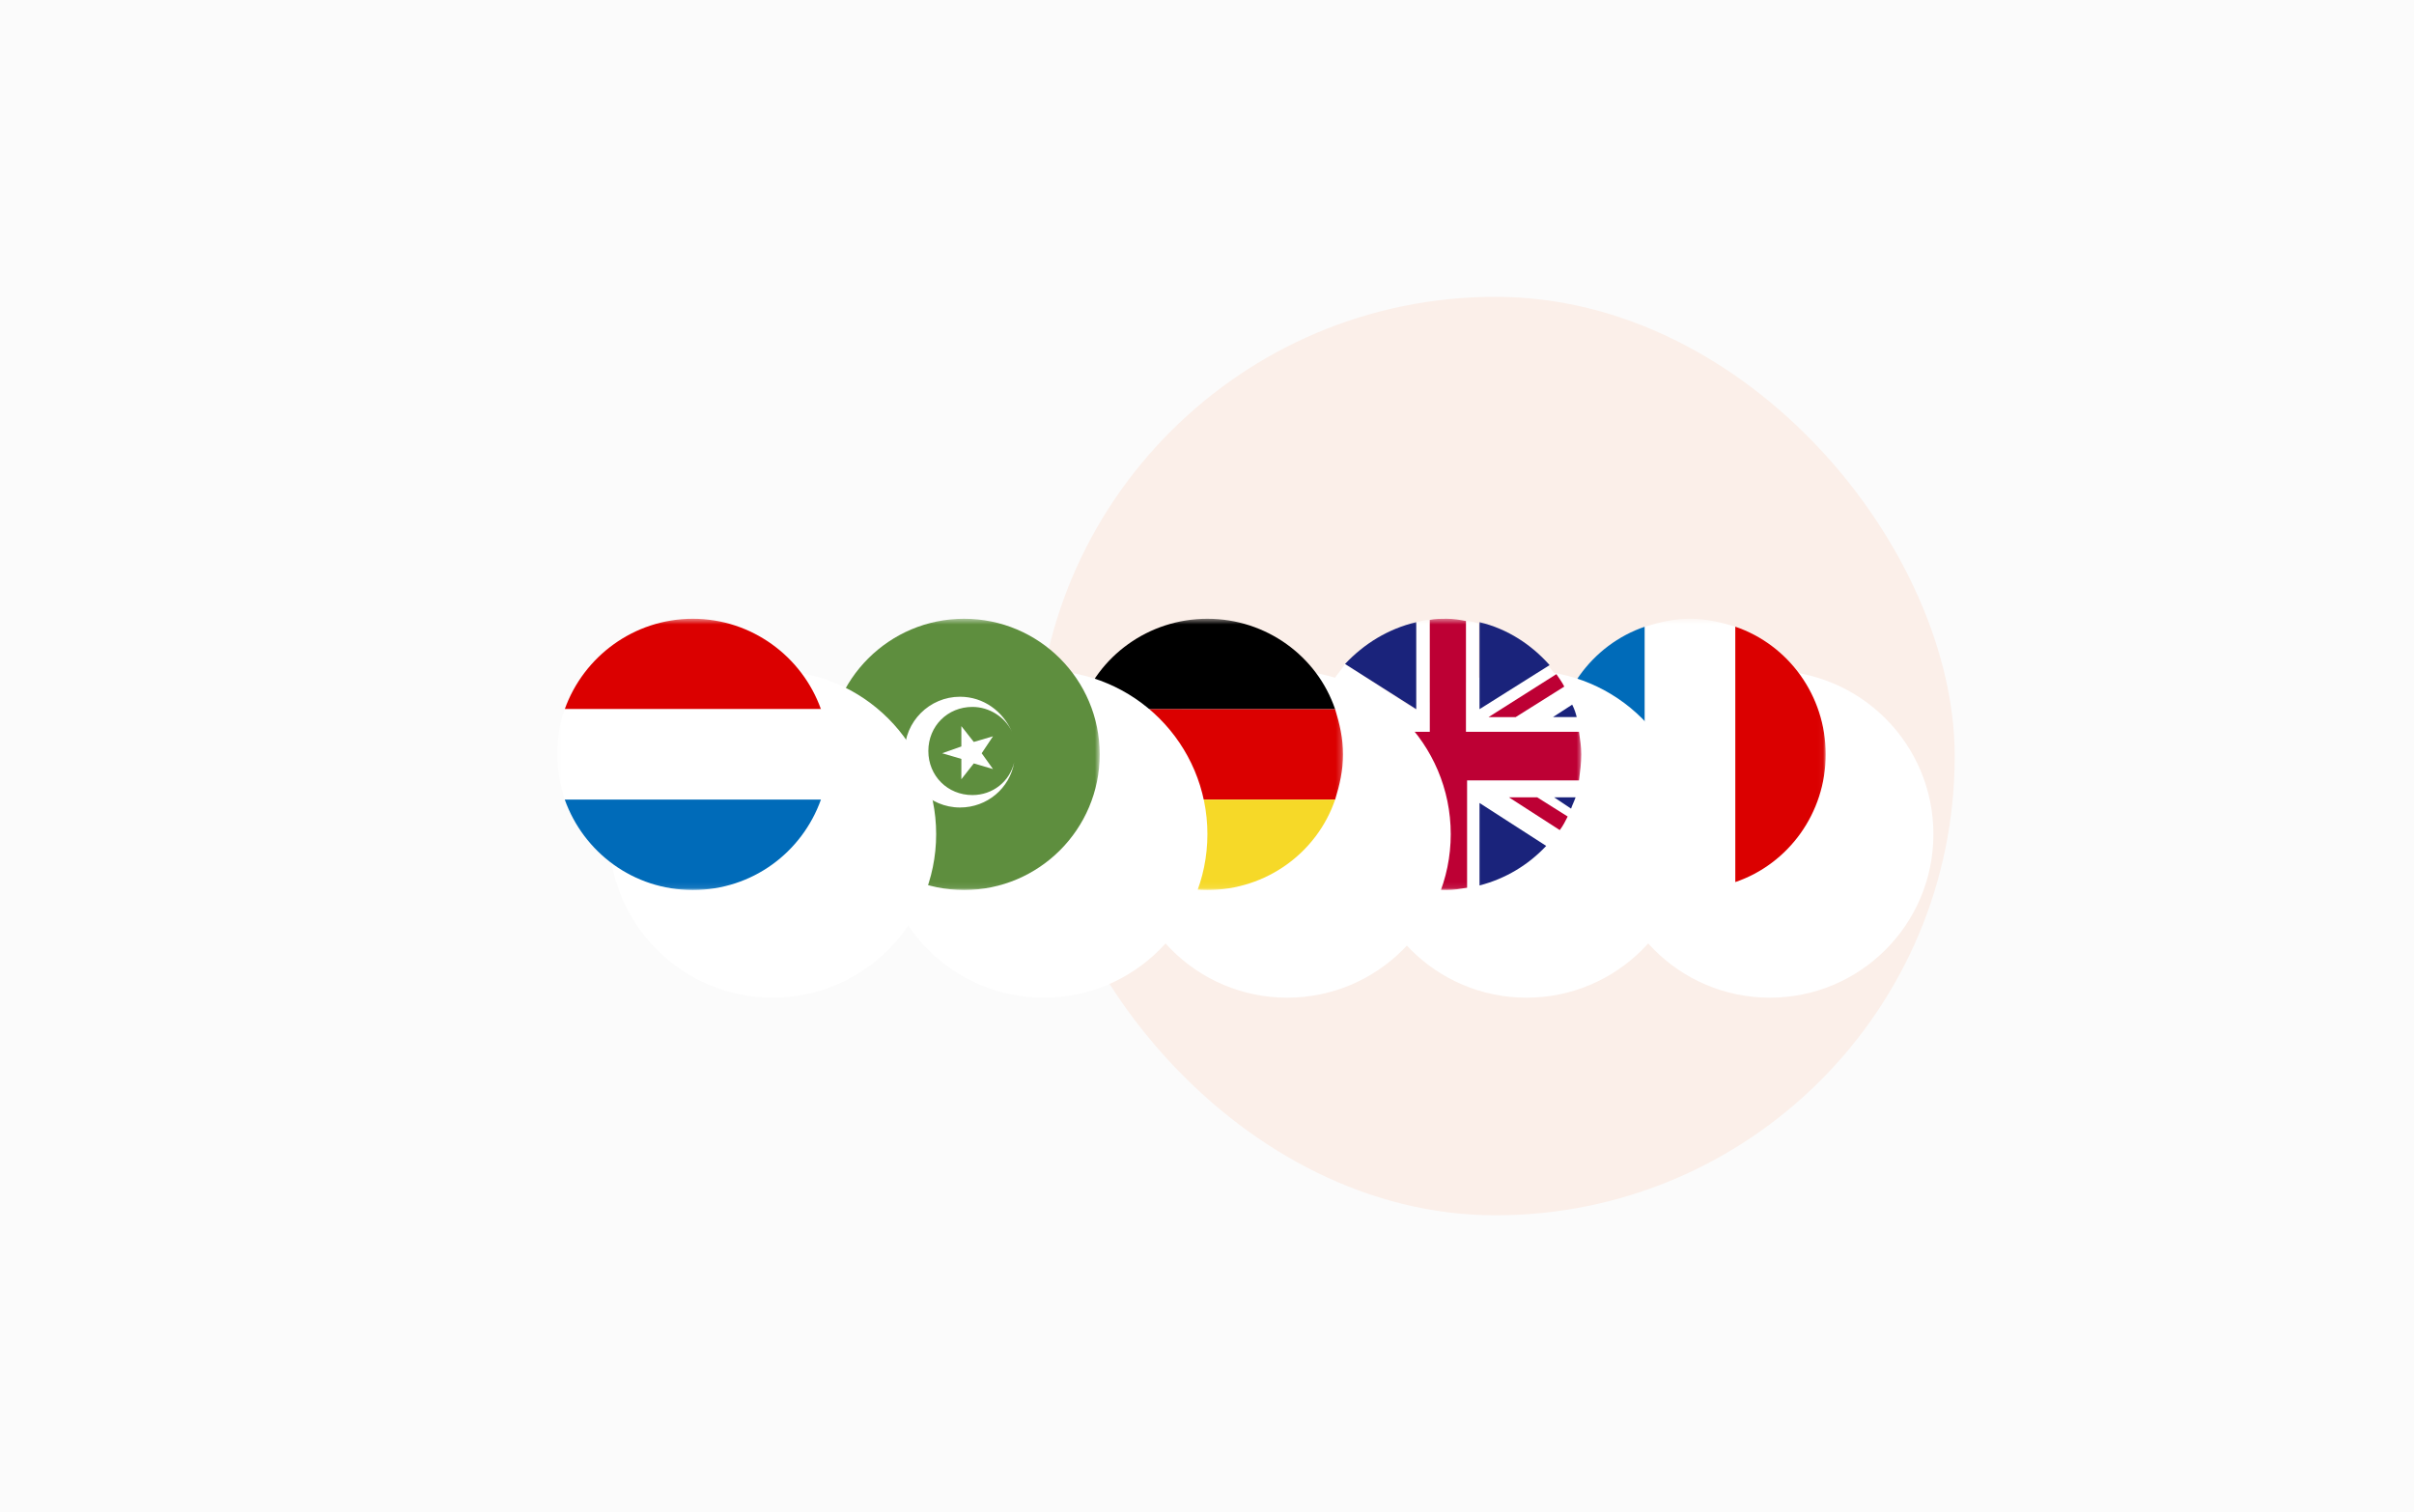
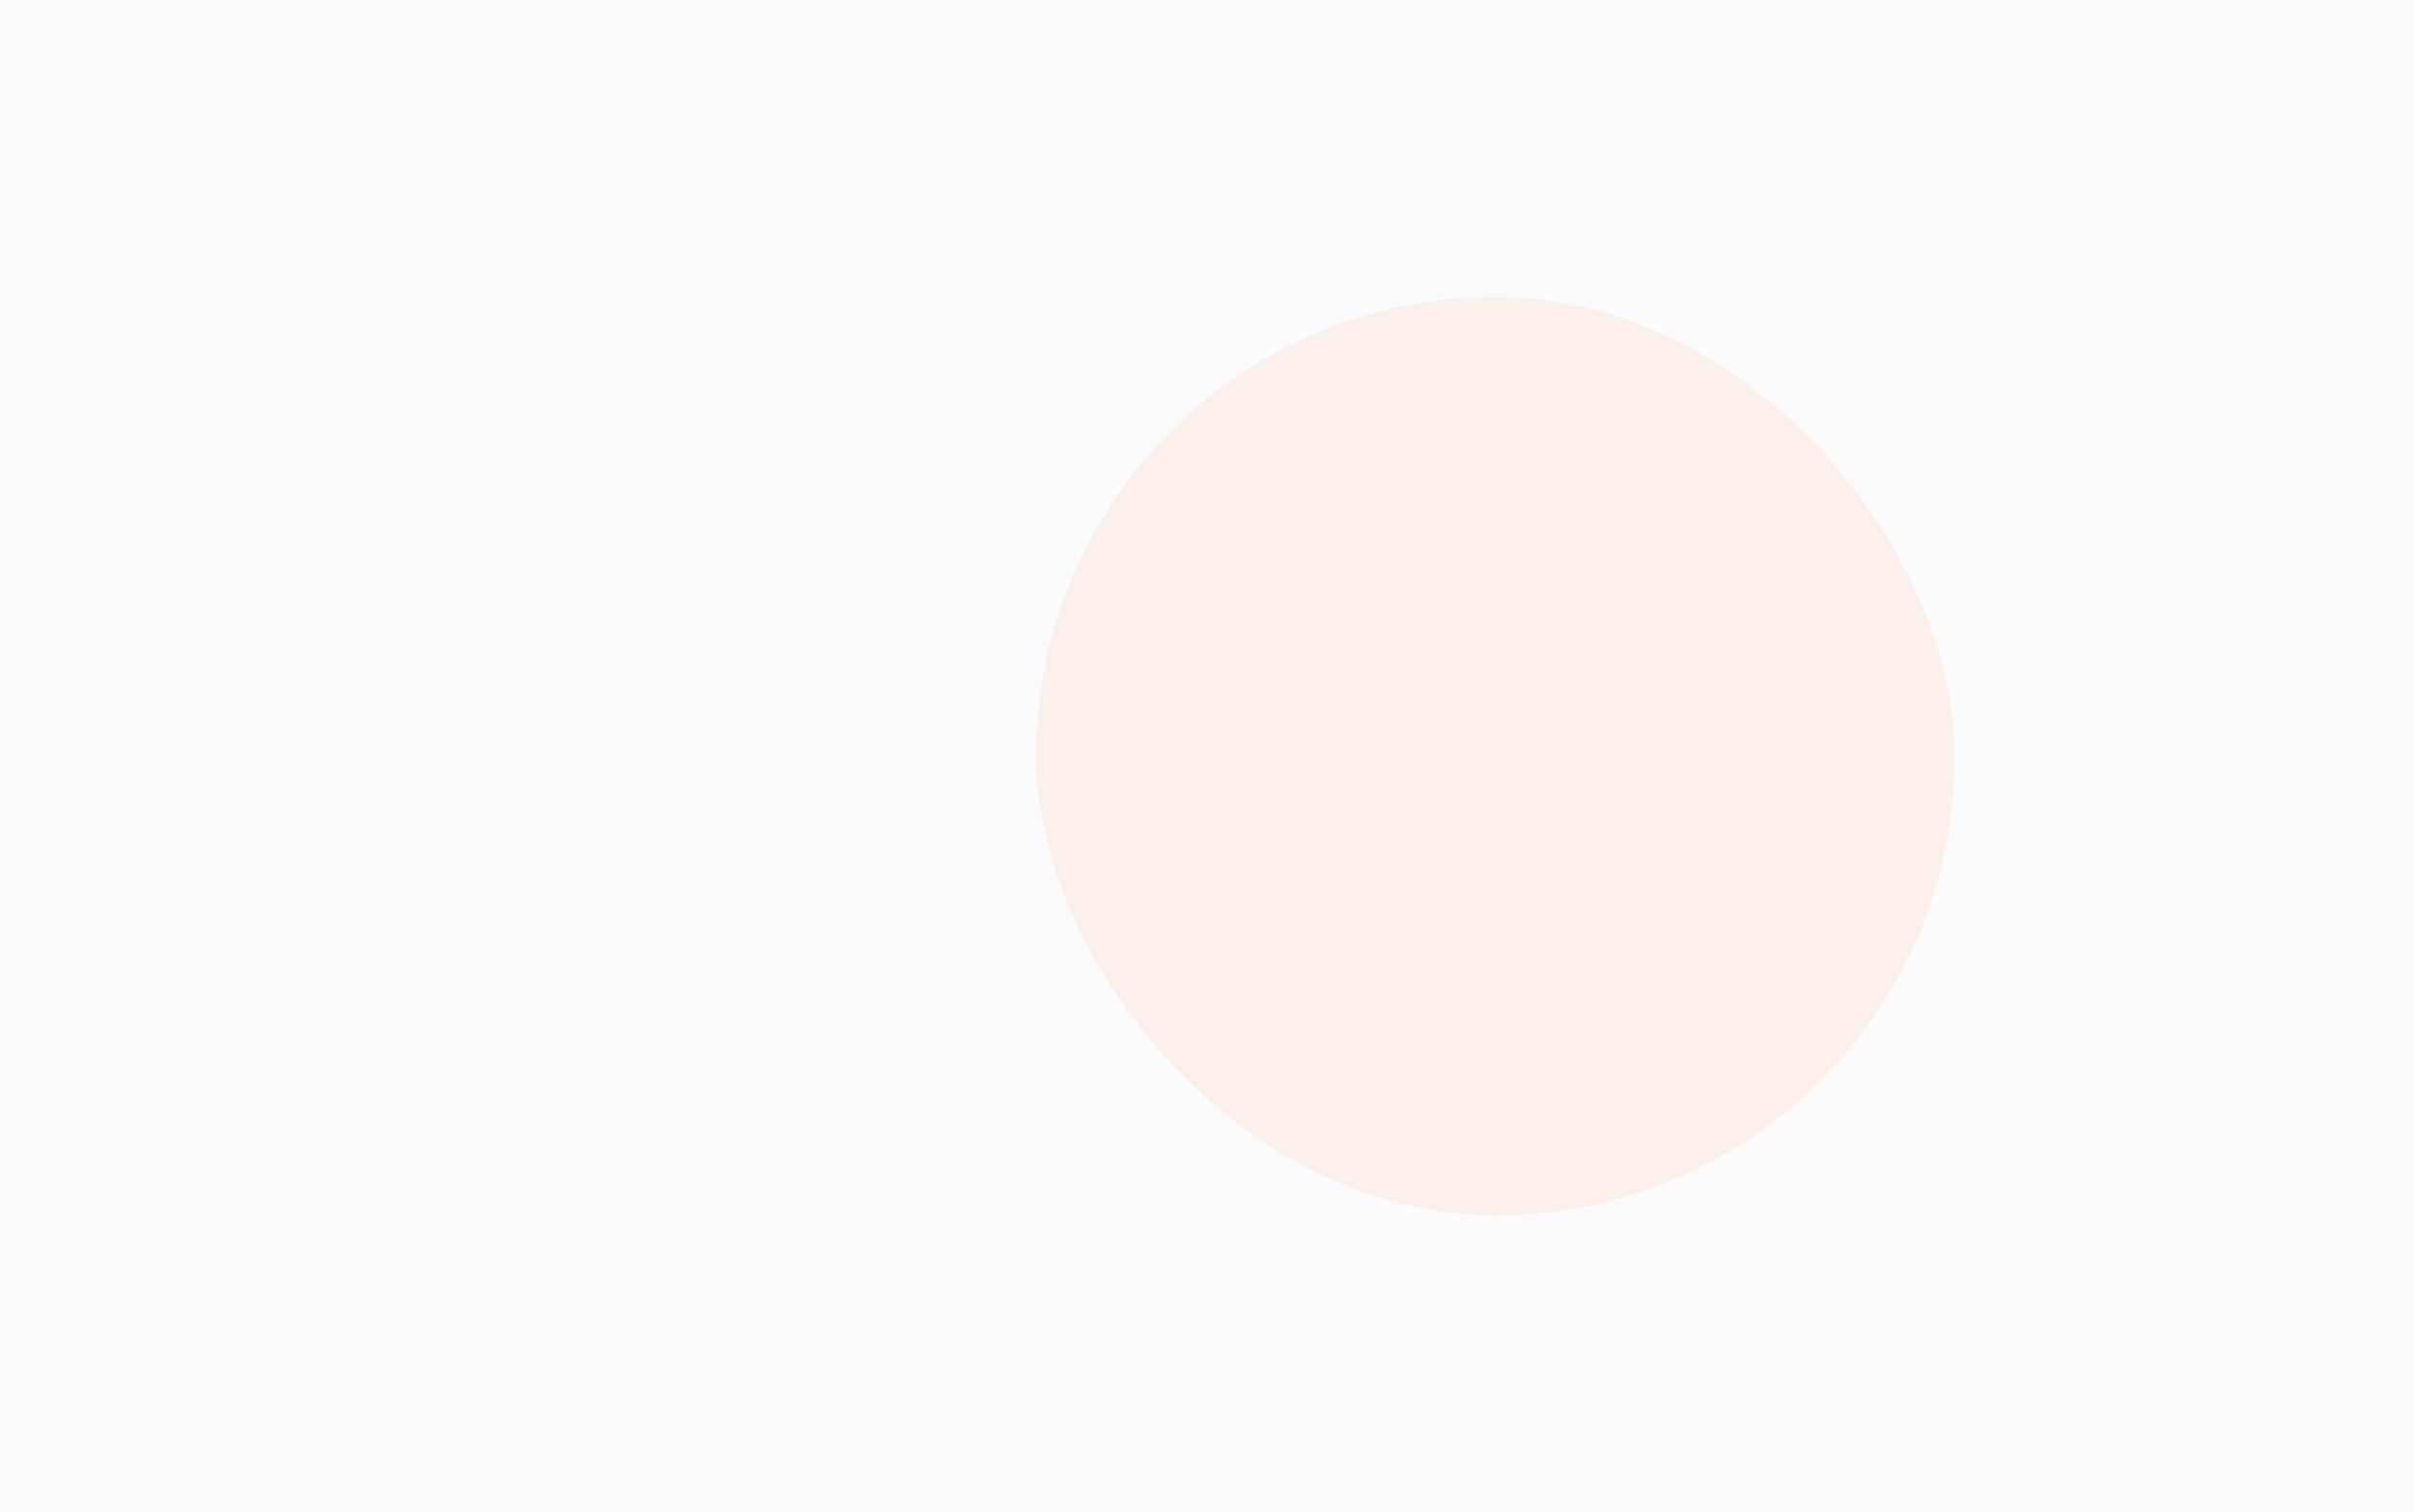
<svg xmlns="http://www.w3.org/2000/svg" width="431" height="270" viewBox="0 0 431 270" fill="none">
  <rect opacity="0.44" width="431" height="270" fill="#F5F5F5" />
  <rect opacity="0.1" x="185" y="53" width="164" height="164" rx="82" fill="#FF824C" />
  <g clip-path="url(#clip0_1_578)">
    <g filter="url(#filter0_d_1_578)">
      <path d="M301.749 163.9C317.876 163.9 330.95 150.827 330.95 134.7C330.95 118.573 317.876 105.5 301.749 105.5C285.623 105.5 272.549 118.573 272.549 134.7C272.549 150.827 285.623 163.9 301.749 163.9Z" fill="white" />
    </g>
    <mask id="mask0_1_578" style="mask-type:luminance" maskUnits="userSpaceOnUse" x="277" y="110" width="49" height="49">
      <path d="M325.964 110.485H277.534V158.915H325.964V110.485Z" fill="white" />
    </mask>
    <g mask="url(#mask0_1_578)">
      <path d="M293.677 157.502V111.898C284.193 115.126 277.534 124.207 277.534 134.7C277.534 145.193 284.193 154.274 293.677 157.502Z" fill="#006BB9" />
      <path d="M301.749 158.914C304.574 158.914 307.197 158.309 309.82 157.502V111.898C307.197 111.09 304.574 110.485 301.749 110.485C298.924 110.485 296.301 111.09 293.677 111.898V157.502C296.301 158.309 298.924 158.914 301.749 158.914Z" fill="white" />
      <path d="M309.823 111.898V157.502C319.307 154.274 325.966 145.193 325.966 134.7C325.966 124.207 319.307 115.126 309.823 111.898Z" fill="#DB0000" />
    </g>
    <g filter="url(#filter1_d_1_578)">
      <path d="M258.305 163.9C274.432 163.9 287.506 150.827 287.506 134.7C287.506 118.573 274.432 105.5 258.305 105.5C242.179 105.5 229.105 118.573 229.105 134.7C229.105 150.827 242.179 163.9 258.305 163.9Z" fill="white" />
    </g>
    <mask id="mask1_1_578" style="mask-type:luminance" maskUnits="userSpaceOnUse" x="234" y="110" width="49" height="49">
      <path d="M282.519 110.485H234.09V158.915H282.519V110.485Z" fill="white" />
    </mask>
    <g mask="url(#mask1_1_578)">
      <path d="M252.855 126.829L240.143 118.556C239.537 119.565 238.73 120.372 238.124 121.381L248.617 128.04H243.371L236.712 123.802C236.51 124.408 236.106 124.811 235.904 125.618L239.738 128.04H235.098C234.694 128.847 234.492 129.856 234.492 130.663H255.277V110.686C254.47 110.686 253.662 110.888 252.855 111.09V126.829Z" fill="white" />
      <path d="M277.273 128.041L280.704 125.822C280.3 124.611 279.896 123.602 279.291 122.593L270.614 128.041H265.569L277.677 120.373C277.273 119.97 276.87 119.364 276.466 118.961L263.955 126.831V111.293C263.148 111.091 262.543 110.889 261.735 110.889V130.665H281.914C281.713 129.656 281.511 128.848 281.309 128.041H277.273Z" fill="white" />
      <path d="M277.276 142.367H281.11C281.513 141.358 281.715 140.349 281.917 139.34H261.94V158.51C262.747 158.309 263.352 158.309 264.159 158.107V143.578L276.065 151.246C276.872 150.237 277.679 149.228 278.486 148.219L269.406 142.367H274.451L279.697 145.798C279.899 145.394 280.101 144.789 280.302 144.385L277.276 142.367Z" fill="white" />
      <path d="M239.738 142.367L236.309 144.587C236.914 145.798 237.519 147.008 238.326 148.219L247.406 142.367H252.654L240.143 150.439C240.344 150.842 240.748 151.044 241.151 151.448L253.258 143.578V158.309C254.066 158.51 254.873 158.712 255.68 158.712V139.34H234.492C234.694 140.349 234.896 141.358 235.299 142.367H239.738Z" fill="white" />
      <path d="M270.614 128.042L279.291 122.593C278.887 121.786 278.282 120.979 277.878 120.374L265.771 128.042H270.614Z" fill="#BD0034" />
      <path d="M269.405 142.367L278.486 148.219C279.091 147.412 279.495 146.605 279.898 145.797L274.45 142.367H269.405Z" fill="#BD0034" />
      <path d="M248.621 128.041L238.127 121.382C237.522 122.189 237.119 122.997 236.715 123.804L243.374 128.041H248.621Z" fill="#BD0034" />
-       <path d="M247.208 142.367L238.127 148.219C238.732 149.026 239.136 149.632 239.741 150.439L252.252 142.367H247.208Z" fill="#BD0034" />
+       <path d="M247.208 142.367C238.732 149.026 239.136 149.632 239.741 150.439L252.252 142.367H247.208Z" fill="#BD0034" />
      <path d="M276.666 118.758C273.438 115.126 269.2 112.301 264.155 111.09V126.628L276.666 118.758Z" fill="#1A237B" />
      <path d="M252.857 111.09C247.813 112.301 243.575 114.924 240.145 118.556L252.857 126.628V111.09Z" fill="#1A237B" />
      <path d="M281.508 128.04C281.306 127.233 281.105 126.627 280.702 125.82L277.271 128.04H281.508Z" fill="#1A237B" />
      <path d="M280.501 144.385C280.703 143.78 281.107 142.972 281.309 142.367H277.475L280.501 144.385Z" fill="#1A237B" />
-       <path d="M240.752 151.449C243.981 154.88 248.218 157.301 252.86 158.31V143.579L240.752 151.449Z" fill="#1A237B" />
      <path d="M264.155 158.107C268.796 156.896 272.832 154.475 276.061 151.044L264.155 143.376V158.107Z" fill="#1A237B" />
      <path d="M235.305 142.367C235.507 143.174 235.911 143.78 236.113 144.587L239.543 142.367H235.305Z" fill="#1A237B" />
-       <path d="M235.907 125.619C235.503 126.426 235.301 127.234 235.1 128.041H239.741L235.907 125.619Z" fill="#1A237B" />
-       <path d="M261.937 139.341H281.914C282.116 137.727 282.318 136.314 282.318 134.7C282.318 133.287 282.116 132.076 281.914 130.664H261.735V110.889C260.726 110.687 259.515 110.485 258.305 110.485C257.296 110.485 256.287 110.485 255.278 110.687V130.664H234.494C234.292 132.076 234.09 133.287 234.09 134.7C234.09 136.314 234.292 137.928 234.494 139.341H255.278V158.712C256.287 158.914 257.296 158.914 258.305 158.914C259.515 158.914 260.726 158.712 261.937 158.511V139.341Z" fill="#BD0034" />
    </g>
    <g filter="url(#filter2_d_1_578)">
      <path d="M215.574 163.9C231.701 163.9 244.774 150.827 244.774 134.7C244.774 118.573 231.701 105.5 215.574 105.5C199.447 105.5 186.374 118.573 186.374 134.7C186.374 150.827 199.447 163.9 215.574 163.9Z" fill="white" />
    </g>
    <mask id="mask2_1_578" style="mask-type:luminance" maskUnits="userSpaceOnUse" x="191" y="110" width="49" height="49">
      <path d="M239.789 110.485H191.36V158.915H239.789V110.485Z" fill="white" />
    </mask>
    <g mask="url(#mask2_1_578)">
      <path d="M192.769 126.628H238.374C235.145 117.144 226.065 110.485 215.572 110.485C205.079 110.485 195.998 117.144 192.769 126.628Z" fill="black" />
      <path d="M191.36 134.7C191.36 137.525 191.965 140.148 192.772 142.772H238.377C239.184 140.148 239.789 137.525 239.789 134.7C239.789 131.875 239.184 129.252 238.377 126.629H192.772C191.965 129.252 191.36 131.875 191.36 134.7Z" fill="#DB0000" />
      <path d="M238.374 142.771H192.769C195.998 152.255 205.079 158.915 215.572 158.915C226.065 158.915 235.145 152.255 238.374 142.771Z" fill="#F6D928" />
    </g>
    <g filter="url(#filter3_d_1_578)">
      <path d="M172.129 163.9C188.256 163.9 201.329 150.827 201.329 134.7C201.329 118.573 188.256 105.5 172.129 105.5C156.002 105.5 142.929 118.573 142.929 134.7C142.929 150.827 156.002 163.9 172.129 163.9Z" fill="white" />
    </g>
    <mask id="mask3_1_578" style="mask-type:luminance" maskUnits="userSpaceOnUse" x="147" y="110" width="50" height="49">
      <path d="M196.345 110.485H147.916V158.915H196.345V110.485Z" fill="white" />
    </mask>
    <g mask="url(#mask3_1_578)">
      <path d="M172.13 158.914C185.504 158.914 196.345 148.073 196.345 134.7C196.345 121.326 185.504 110.485 172.13 110.485C158.757 110.485 147.916 121.326 147.916 134.7C147.916 148.073 158.757 158.914 172.13 158.914Z" fill="#5E8E3E" />
      <path d="M173.618 141.965C169.178 141.965 165.748 138.534 165.748 134.095C165.748 129.656 169.178 126.225 173.618 126.225C176.644 126.225 179.469 128.041 180.68 130.665C179.066 127.032 175.635 124.409 171.398 124.409C165.95 124.409 161.51 128.848 161.51 134.297C161.51 139.745 165.95 144.184 171.398 144.184C176.241 144.184 180.277 140.754 181.084 136.113C180.277 139.543 177.25 141.965 173.618 141.965Z" fill="white" />
      <path d="M171.642 129.655L173.861 132.48L177.291 131.471L175.273 134.498L177.291 137.323L173.861 136.314L171.642 139.139V135.507L168.211 134.498L171.642 133.287V129.655Z" fill="white" />
    </g>
    <g filter="url(#filter4_d_1_578)">
      <path d="M123.7 163.9C139.827 163.9 152.9 150.827 152.9 134.7C152.9 118.573 139.827 105.5 123.7 105.5C107.573 105.5 94.5 118.573 94.5 134.7C94.5 150.827 107.573 163.9 123.7 163.9Z" fill="white" />
    </g>
    <mask id="mask4_1_578" style="mask-type:luminance" maskUnits="userSpaceOnUse" x="99" y="110" width="49" height="49">
      <path d="M147.914 110.485H99.485V158.915H147.914V110.485Z" fill="white" />
    </mask>
    <g mask="url(#mask4_1_578)">
      <path d="M100.833 126.628H146.572C143.209 117.211 134.195 110.485 123.702 110.485C113.209 110.485 104.196 117.211 100.833 126.628Z" fill="#DB0000" />
      <path d="M100.83 126.629C99.888 129.185 99.485 131.875 99.485 134.7C99.485 137.525 100.023 140.216 100.83 142.772H146.569C147.511 140.216 147.914 137.525 147.914 134.7C147.914 131.875 147.376 129.185 146.569 126.629H100.83Z" fill="white" />
      <path d="M146.572 142.771H100.833C104.196 152.188 113.075 158.915 123.702 158.915C134.33 158.915 143.209 152.188 146.572 142.771Z" fill="#006BB9" />
    </g>
  </g>
  <defs>
    <filter id="filter0_d_1_578" x="266.139" y="99.09" width="99.708" height="99.708" filterUnits="userSpaceOnUse" color-interpolation-filters="sRGB">
      <feFlood flood-opacity="0" result="BackgroundImageFix" />
      <feColorMatrix in="SourceAlpha" type="matrix" values="0 0 0 0 0 0 0 0 0 0 0 0 0 0 0 0 0 0 127 0" result="hardAlpha" />
      <feOffset dx="14.244" dy="14.244" />
      <feGaussianBlur stdDeviation="10.327" />
      <feComposite in2="hardAlpha" operator="out" />
      <feColorMatrix type="matrix" values="0 0 0 0 0 0 0 0 0 0 0 0 0 0 0 0 0 0 0.06 0" />
      <feBlend mode="normal" in2="BackgroundImageFix" result="effect1_dropShadow_1_578" />
      <feBlend mode="normal" in="SourceGraphic" in2="effect1_dropShadow_1_578" result="shape" />
    </filter>
    <filter id="filter1_d_1_578" x="222.695" y="99.09" width="99.708" height="99.708" filterUnits="userSpaceOnUse" color-interpolation-filters="sRGB">
      <feFlood flood-opacity="0" result="BackgroundImageFix" />
      <feColorMatrix in="SourceAlpha" type="matrix" values="0 0 0 0 0 0 0 0 0 0 0 0 0 0 0 0 0 0 127 0" result="hardAlpha" />
      <feOffset dx="14.244" dy="14.244" />
      <feGaussianBlur stdDeviation="10.327" />
      <feComposite in2="hardAlpha" operator="out" />
      <feColorMatrix type="matrix" values="0 0 0 0 0 0 0 0 0 0 0 0 0 0 0 0 0 0 0.06 0" />
      <feBlend mode="normal" in2="BackgroundImageFix" result="effect1_dropShadow_1_578" />
      <feBlend mode="normal" in="SourceGraphic" in2="effect1_dropShadow_1_578" result="shape" />
    </filter>
    <filter id="filter2_d_1_578" x="179.964" y="99.09" width="99.708" height="99.708" filterUnits="userSpaceOnUse" color-interpolation-filters="sRGB">
      <feFlood flood-opacity="0" result="BackgroundImageFix" />
      <feColorMatrix in="SourceAlpha" type="matrix" values="0 0 0 0 0 0 0 0 0 0 0 0 0 0 0 0 0 0 127 0" result="hardAlpha" />
      <feOffset dx="14.244" dy="14.244" />
      <feGaussianBlur stdDeviation="10.327" />
      <feComposite in2="hardAlpha" operator="out" />
      <feColorMatrix type="matrix" values="0 0 0 0 0 0 0 0 0 0 0 0 0 0 0 0 0 0 0.06 0" />
      <feBlend mode="normal" in2="BackgroundImageFix" result="effect1_dropShadow_1_578" />
      <feBlend mode="normal" in="SourceGraphic" in2="effect1_dropShadow_1_578" result="shape" />
    </filter>
    <filter id="filter3_d_1_578" x="136.519" y="99.09" width="99.708" height="99.708" filterUnits="userSpaceOnUse" color-interpolation-filters="sRGB">
      <feFlood flood-opacity="0" result="BackgroundImageFix" />
      <feColorMatrix in="SourceAlpha" type="matrix" values="0 0 0 0 0 0 0 0 0 0 0 0 0 0 0 0 0 0 127 0" result="hardAlpha" />
      <feOffset dx="14.244" dy="14.244" />
      <feGaussianBlur stdDeviation="10.327" />
      <feComposite in2="hardAlpha" operator="out" />
      <feColorMatrix type="matrix" values="0 0 0 0 0 0 0 0 0 0 0 0 0 0 0 0 0 0 0.06 0" />
      <feBlend mode="normal" in2="BackgroundImageFix" result="effect1_dropShadow_1_578" />
      <feBlend mode="normal" in="SourceGraphic" in2="effect1_dropShadow_1_578" result="shape" />
    </filter>
    <filter id="filter4_d_1_578" x="88.09" y="99.09" width="99.708" height="99.708" filterUnits="userSpaceOnUse" color-interpolation-filters="sRGB">
      <feFlood flood-opacity="0" result="BackgroundImageFix" />
      <feColorMatrix in="SourceAlpha" type="matrix" values="0 0 0 0 0 0 0 0 0 0 0 0 0 0 0 0 0 0 127 0" result="hardAlpha" />
      <feOffset dx="14.244" dy="14.244" />
      <feGaussianBlur stdDeviation="10.327" />
      <feComposite in2="hardAlpha" operator="out" />
      <feColorMatrix type="matrix" values="0 0 0 0 0 0 0 0 0 0 0 0 0 0 0 0 0 0 0.06 0" />
      <feBlend mode="normal" in2="BackgroundImageFix" result="effect1_dropShadow_1_578" />
      <feBlend mode="normal" in="SourceGraphic" in2="effect1_dropShadow_1_578" result="shape" />
    </filter>
    <clipPath id="clip0_1_578">
-       <rect width="278" height="100" fill="white" transform="translate(88 99)" />
-     </clipPath>
+       </clipPath>
  </defs>
</svg>